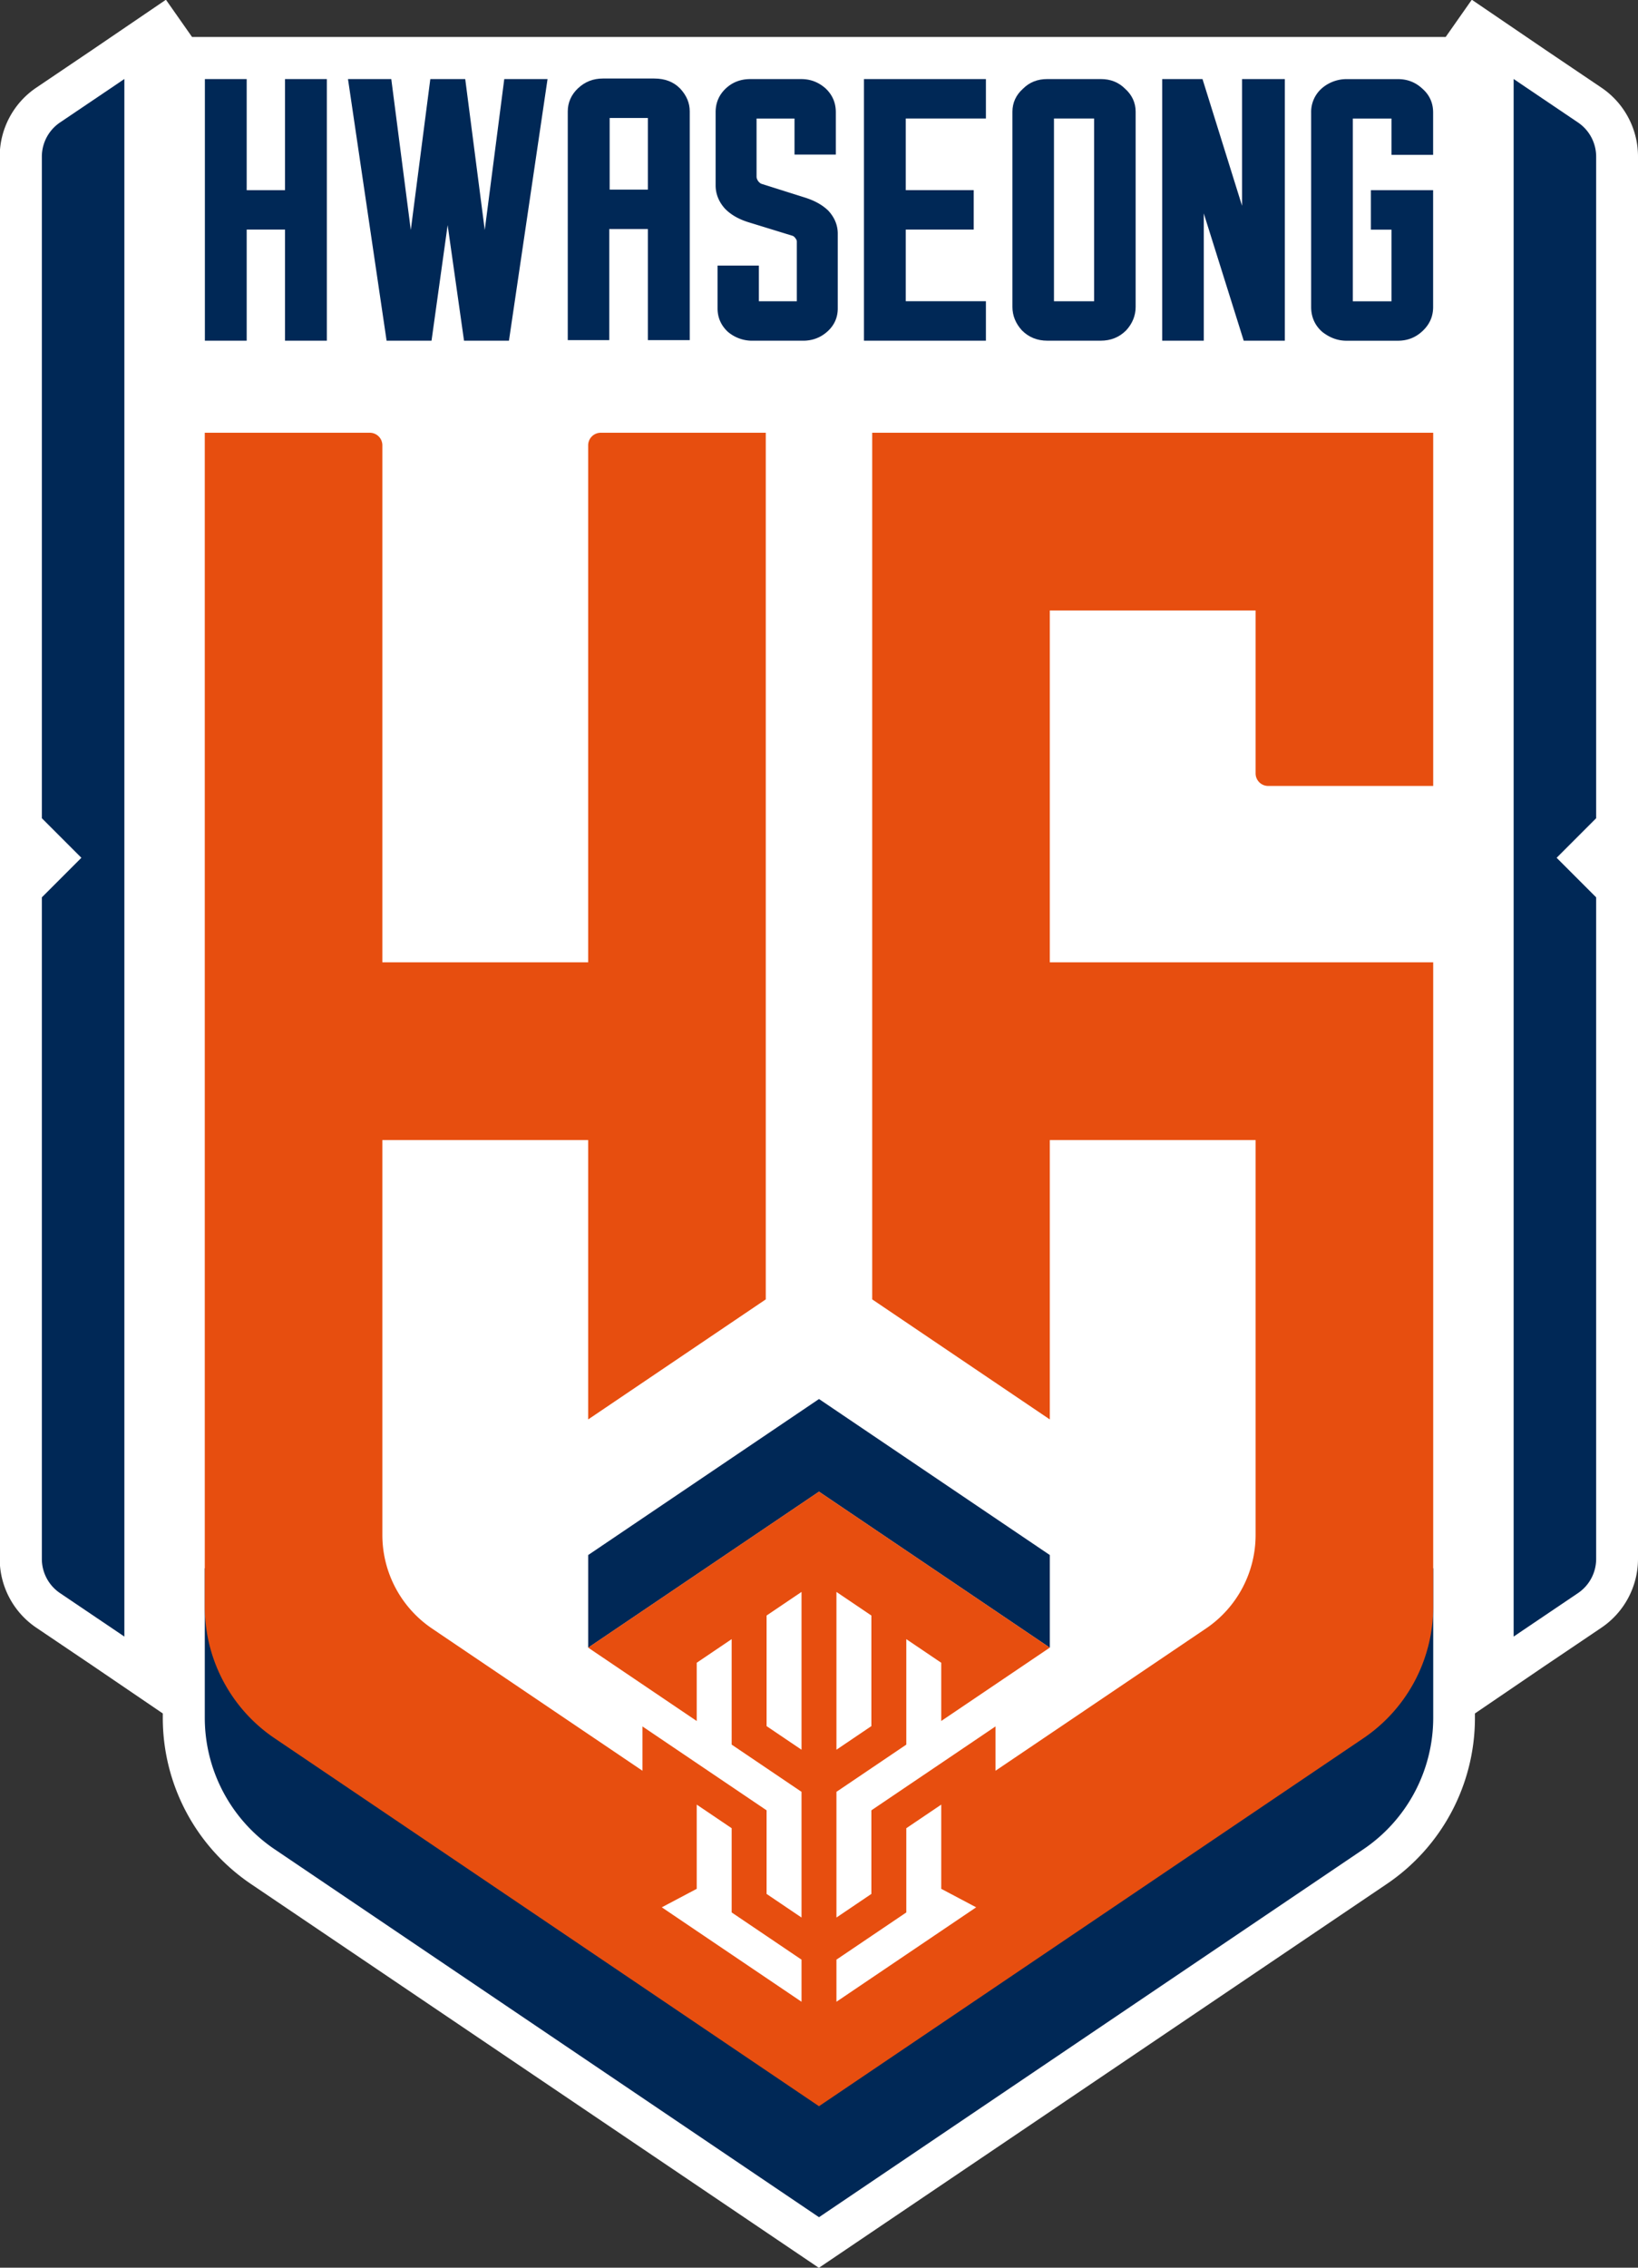
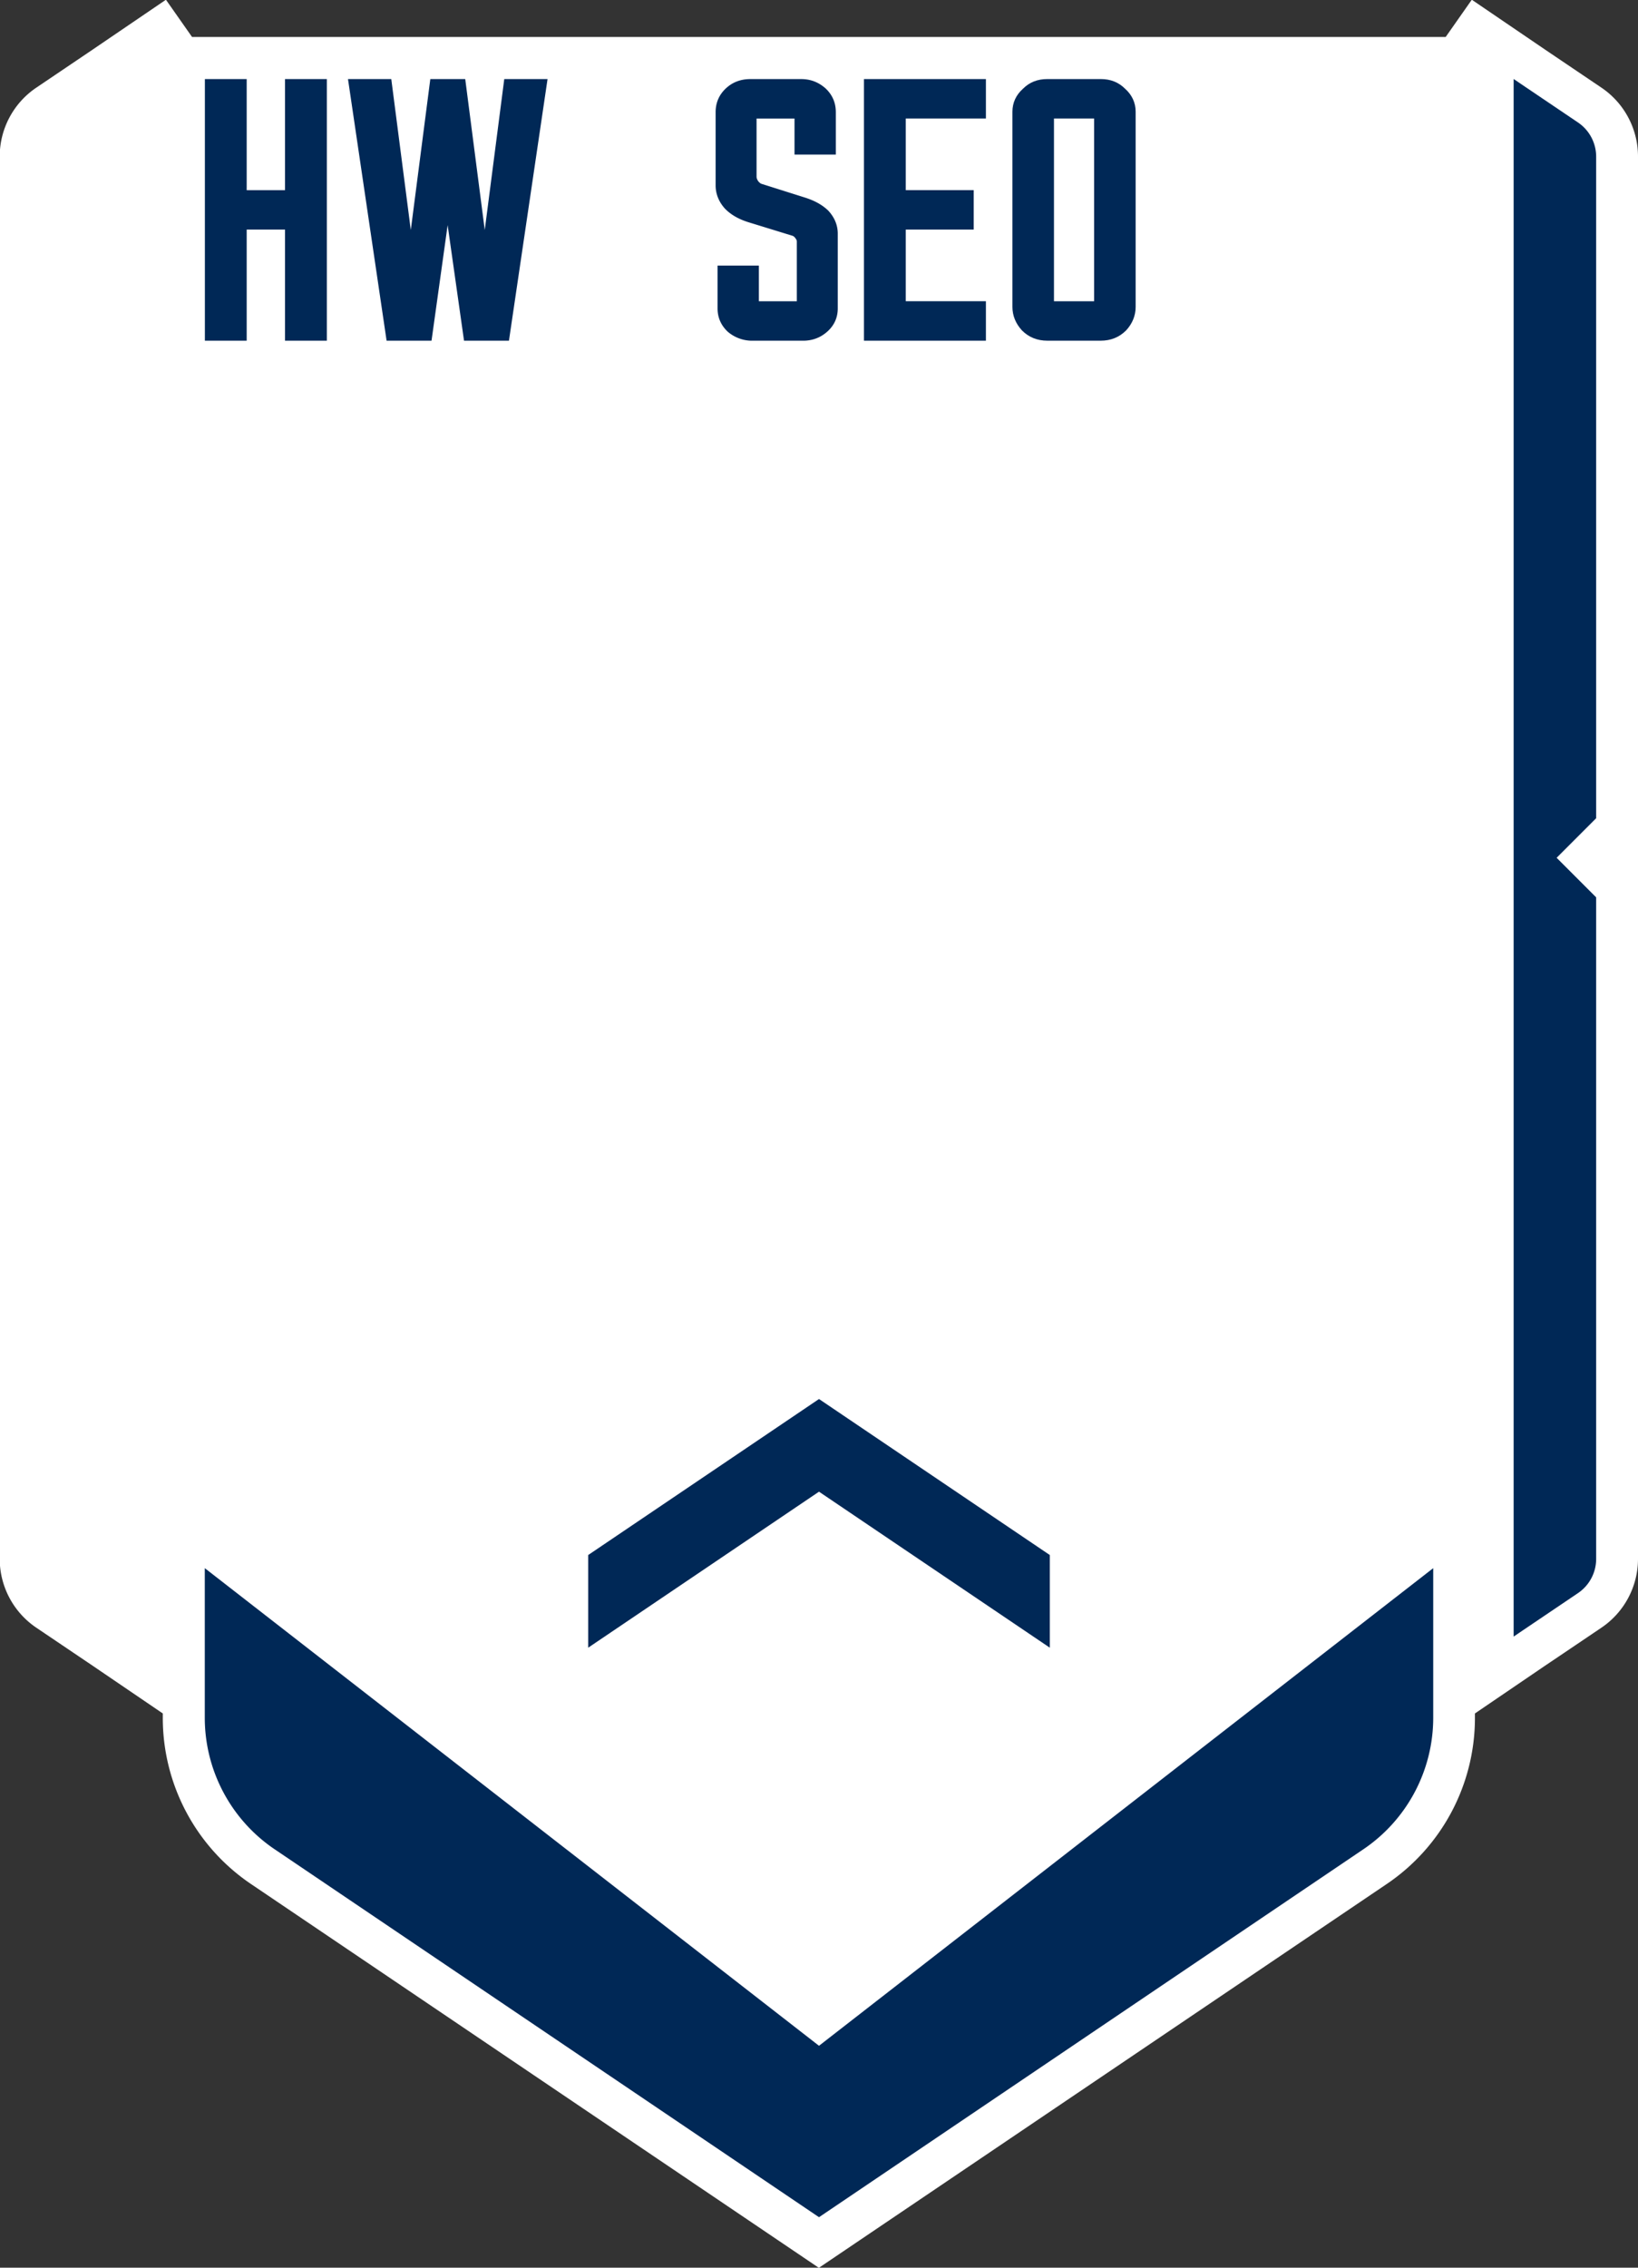
<svg xmlns="http://www.w3.org/2000/svg" width="223.37mm" height="309.016mm" viewBox="0 0 223.37 309.016">
  <rect x="0" y="0" width="223.37" height="309.016" fill="#333333" stroke="none" />
  <g style="stroke-width:.243">
    <g style="stroke-width:.243">
      <path d="M0 0a7.81 7.81 0 0 0-3.441-6.478c-3.787-2.554-4.923-3.321-5.303-3.574l-6.592-4.485v-.409a18.83 18.83 0 0 0-8.302-15.625l-53.399-36.066-53.4 36.066a18.83 18.83 0 0 0-8.301 15.625v.409l-6.594 4.483.001.002c-.38.253-1.516 1.02-5.301 3.573A7.81 7.81 0 0 0-154.075 0v131.775a7.805 7.805 0 0 0 3.442 6.477l5.301 3.577 6.889 4.685 2.456-3.5h117.9l2.456 3.5 6.888-4.685 5.301-3.576A7.808 7.808 0 0 0 0 131.775Z" style="fill:#fff;fill-opacity:1;fill-rule:nonzero;stroke:none;stroke-width:.243" transform="matrix(1.45 0 0 -1.45 223.37 212.409)" />
    </g>
    <g style="stroke-width:.243">
      <path d="M0 0h11.47v3.707H3.933v6.733h6.39v3.706h-6.39v6.733h7.537v3.707H0Z" style="fill:#002856;fill-opacity:1;fill-rule:nonzero;stroke:none;stroke-width:.243" transform="matrix(1.45 0 0 -1.45 117.814 46.424)" />
    </g>
    <g style="stroke-width:.243">
-       <path d="m0 0-3.588 11.489-.13.417H-7.51V-12.68h3.912V-.719L.158-12.68h3.864v24.586H0Z" style="fill:#002856;fill-opacity:1;fill-rule:nonzero;stroke:none;stroke-width:.243" transform="matrix(1.45 0 0 -1.45 169.374 28.041)" />
-     </g>
-     <path d="M166.496 310.146h-3.594v6.733h3.594zm3.032 9.502c-.624.631-1.422.938-2.44.938h-4.816c-.924 0-1.693-.302-2.352-.923-.626-.591-.957-1.338-.957-2.162V296h3.902v10.439h3.631V296h3.938v21.501c0 .783-.291 1.479-.891 2.132z" style="fill:#002856;fill-opacity:1;fill-rule:nonzero;stroke:none;stroke-width:.243" transform="matrix(1.45 0 0 -1.45 -153.072 475.55)" />
+       </g>
    <g style="stroke-width:.243">
      <path d="M0 0Zm9.585-.22C9.027.307 8.319.7 7.414.984L3.326 2.275c-.093.03-.215.132-.312.257-.133.204-.15.332-.15.42v5.459h3.57V5.025h3.885v3.986c0 .878-.32 1.625-.959 2.227l-.008.008c-.666.587-1.416.872-2.291.872H2.273c-.907 0-1.683-.298-2.305-.885-.633-.597-.953-1.344-.953-2.222V2.125c0-.803.306-1.561.892-2.198l.01-.01c.547-.552 1.26-.962 2.18-1.25l4.111-1.264c.106-.028.187-.075.309-.236.125-.166.135-.252.135-.333v-5.596H3.083v3.351H-.803v-4.02c0-.855.321-1.591.953-2.188l.032-.027a3.514 3.514 0 0 1 2.274-.823h4.787c.862 0 1.62.281 2.253.836.668.587 1.006 1.328 1.006 2.202v7.024c0 .791-.298 1.517-.887 2.157z" style="fill:#002856;fill-opacity:1;fill-rule:nonzero;stroke:none;stroke-width:.243" transform="matrix(1.45 0 0 -1.45 99.016 28.348)" />
    </g>
    <g style="stroke-width:.243">
      <path d="M0 0zm-2.937 2.647h-3.774v17.172h3.774zm2.922 19.964c-.617.616-1.368.916-2.297.916h-5.024c-.931 0-1.683-.3-2.294-.914-.647-.574-.988-1.316-.988-2.146V2.103c0-.799.305-1.554.889-2.189l.009-.01c.633-.639 1.435-.964 2.384-.964h5.024c.949 0 1.75.325 2.39.971l.009.009C.665.549.97 1.304.97 2.103v18.364c0 .828-.341 1.57-.985 2.144" style="fill:#002856;fill-opacity:1;fill-rule:nonzero;stroke:none;stroke-width:.243" transform="matrix(1.45 0 0 -1.45 153.458 44.888)" />
    </g>
    <g style="stroke-width:.243">
-       <path d="M0 0c-.653.613-1.416.912-2.332.912h-4.815A3.566 3.566 0 0 1-9.425.085l-.01-.009a2.948 2.948 0 0 1-1.04-2.302v-18.277c0-.943.35-1.729 1.04-2.336l.031-.026c.711-.545 1.449-.81 2.257-.81h4.815c.919 0 1.685.3 2.34.918.664.627.988 1.364.988 2.254v10.975h-5.853v-3.707h1.936v-6.733h-3.637v17.174h3.637v-3.413H.996v3.981C.996-1.333.661-.584 0 0" style="fill:#002856;fill-opacity:1;fill-rule:nonzero;stroke:none;stroke-width:.243" transform="matrix(1.45 0 0 -1.45 193.987 12.102)" />
-     </g>
+       </g>
    <g style="stroke-width:.243">
      <path d="m0 0-1.822 14.084-.013.103h-3.284L-6.955 0l-1.822 14.084-.013.103h-4.071l3.63-24.587h4.226L-3.49.463-1.949-10.4h4.225l3.63 24.587H1.835Z" style="fill:#002856;fill-opacity:1;fill-rule:nonzero;stroke:none;stroke-width:.243" transform="matrix(1.45 0 0 -1.45 66.104 31.347)" />
    </g>
    <g style="stroke-width:.243">
      <path d="M0 0h-3.605v10.44h-3.933v-24.586h3.933v10.444H0v-10.444h3.932V10.44H0Z" style="fill:#002856;fill-opacity:1;fill-rule:nonzero;stroke:none;stroke-width:.243" transform="matrix(1.45 0 0 -1.45 38.868 25.915)" />
    </g>
    <g style="stroke-width:.243">
      <path d="m0 0-57.766 44.886V30.83c0-4.956 2.462-9.589 6.57-12.363L0-16.111l51.196 34.578a14.92 14.92 0 0 1 6.569 12.363V44.886z" style="fill:#002856;fill-opacity:1;fill-rule:nonzero;stroke:none;stroke-width:.243" transform="matrix(1.45 0 0 -1.45 111.686 278.773)" />
    </g>
    <g style="stroke-width:.243">
      <path d="m0 0 21.708-14.662v8.708L0 8.708-21.708-5.954v-8.708z" style="fill:#002856;fill-opacity:1;fill-rule:nonzero;stroke:none;stroke-width:.243" transform="matrix(1.45 0 0 -1.45 111.685 203.268)" />
    </g>
    <g style="stroke-width:.243">
-       <path d="m0 0-3.285-2.219-3.285-2.218-3.285-2.219V-2.698L-6.57-.48l3.285 2.218v7.915L0 11.871V3.957l3.285-1.738Zm-13.14 28.844V17.029l-3.285 2.219V29.64l1.053.712 2.232 1.506zm0-35.499v-.001l-3.285 2.219-3.285 2.218L-22.995 0l-3.285 2.219 3.285 1.738v7.914l3.285-2.218V1.738l3.285-2.218 3.285-2.219zm3.285 27.641v10.872l2.232-1.506 1.053-.712V19.248l-3.285-2.219zm40.602 86.617h15.521v33.192h-52.76V59.351l16.703-11.282v26.254h19.354V37.209a10.61 10.61 0 0 0-4.669-8.789l-14.685-9.918-5.106-3.448v4.166l-1.82-1.23L0 15.771l-2.976-2.009-3.594-2.428V3.478l-3.285-2.219V13.072l3.285 2.219 3.285 2.219v9.911l1.478-.998L0 25.202v-5.473l3.285 2.218 6.926 4.678-21.709 14.662-21.707-14.662 9.744-6.582.466-.314v5.473l1.807 1.221 1.478.998V17.51l3.285-2.219 3.285-2.219V1.259l-3.285 2.218v7.857l-3.285 2.219-3.285 2.218-3.285 2.219-1.82 1.23v-4.166l-5.105 3.448-14.685 9.918a10.608 10.608 0 0 0-4.67 8.789V74.323h19.355V48.069l16.703 11.282v81.444h-15.521a1.182 1.182 0 0 1-1.182-1.181V91.026H-52.56v48.588a1.18 1.18 0 0 1-1.181 1.181h-15.521V30.469c0-4.957 2.461-9.59 6.569-12.364l51.195-34.578h.001l51.196 34.578a14.918 14.918 0 0 1 6.569 12.364v60.557H10.211v33.066h19.354v-15.308a1.18 1.18 0 0 1 1.182-1.181" style="fill:#e74e0f;fill-opacity:1;fill-rule:nonzero;stroke:none;stroke-width:.243" transform="matrix(1.45 0 0 -1.45 128.354 263.123)" />
-     </g>
+       </g>
    <g style="stroke-width:.243">
      <path d="M0 0v62.17c0 1.289-.64 2.494-1.708 3.215l-5.312 3.584-.74.504V-76.908l.74.503 5.312 3.584A3.88 3.88 0 0 1 0-69.605v62.169l-3.717 3.718z" style="fill:#002856;fill-opacity:1;fill-rule:nonzero;stroke:none;stroke-width:.243" transform="matrix(1.45 0 0 -1.45 217.664 111.498)" />
    </g>
    <g style="stroke-width:.243">
-       <path d="M0 0v62.17c0 1.289.64 2.494 1.708 3.215l5.312 3.584.74.504V-76.908l-.74.503-5.312 3.584A3.88 3.88 0 0 0 0-69.605v62.169l3.718 3.718z" style="fill:#002856;fill-opacity:1;fill-rule:nonzero;stroke:none;stroke-width:.243" transform="matrix(1.45 0 0 -1.45 5.707 111.498)" />
-     </g>
+       </g>
  </g>
</svg>